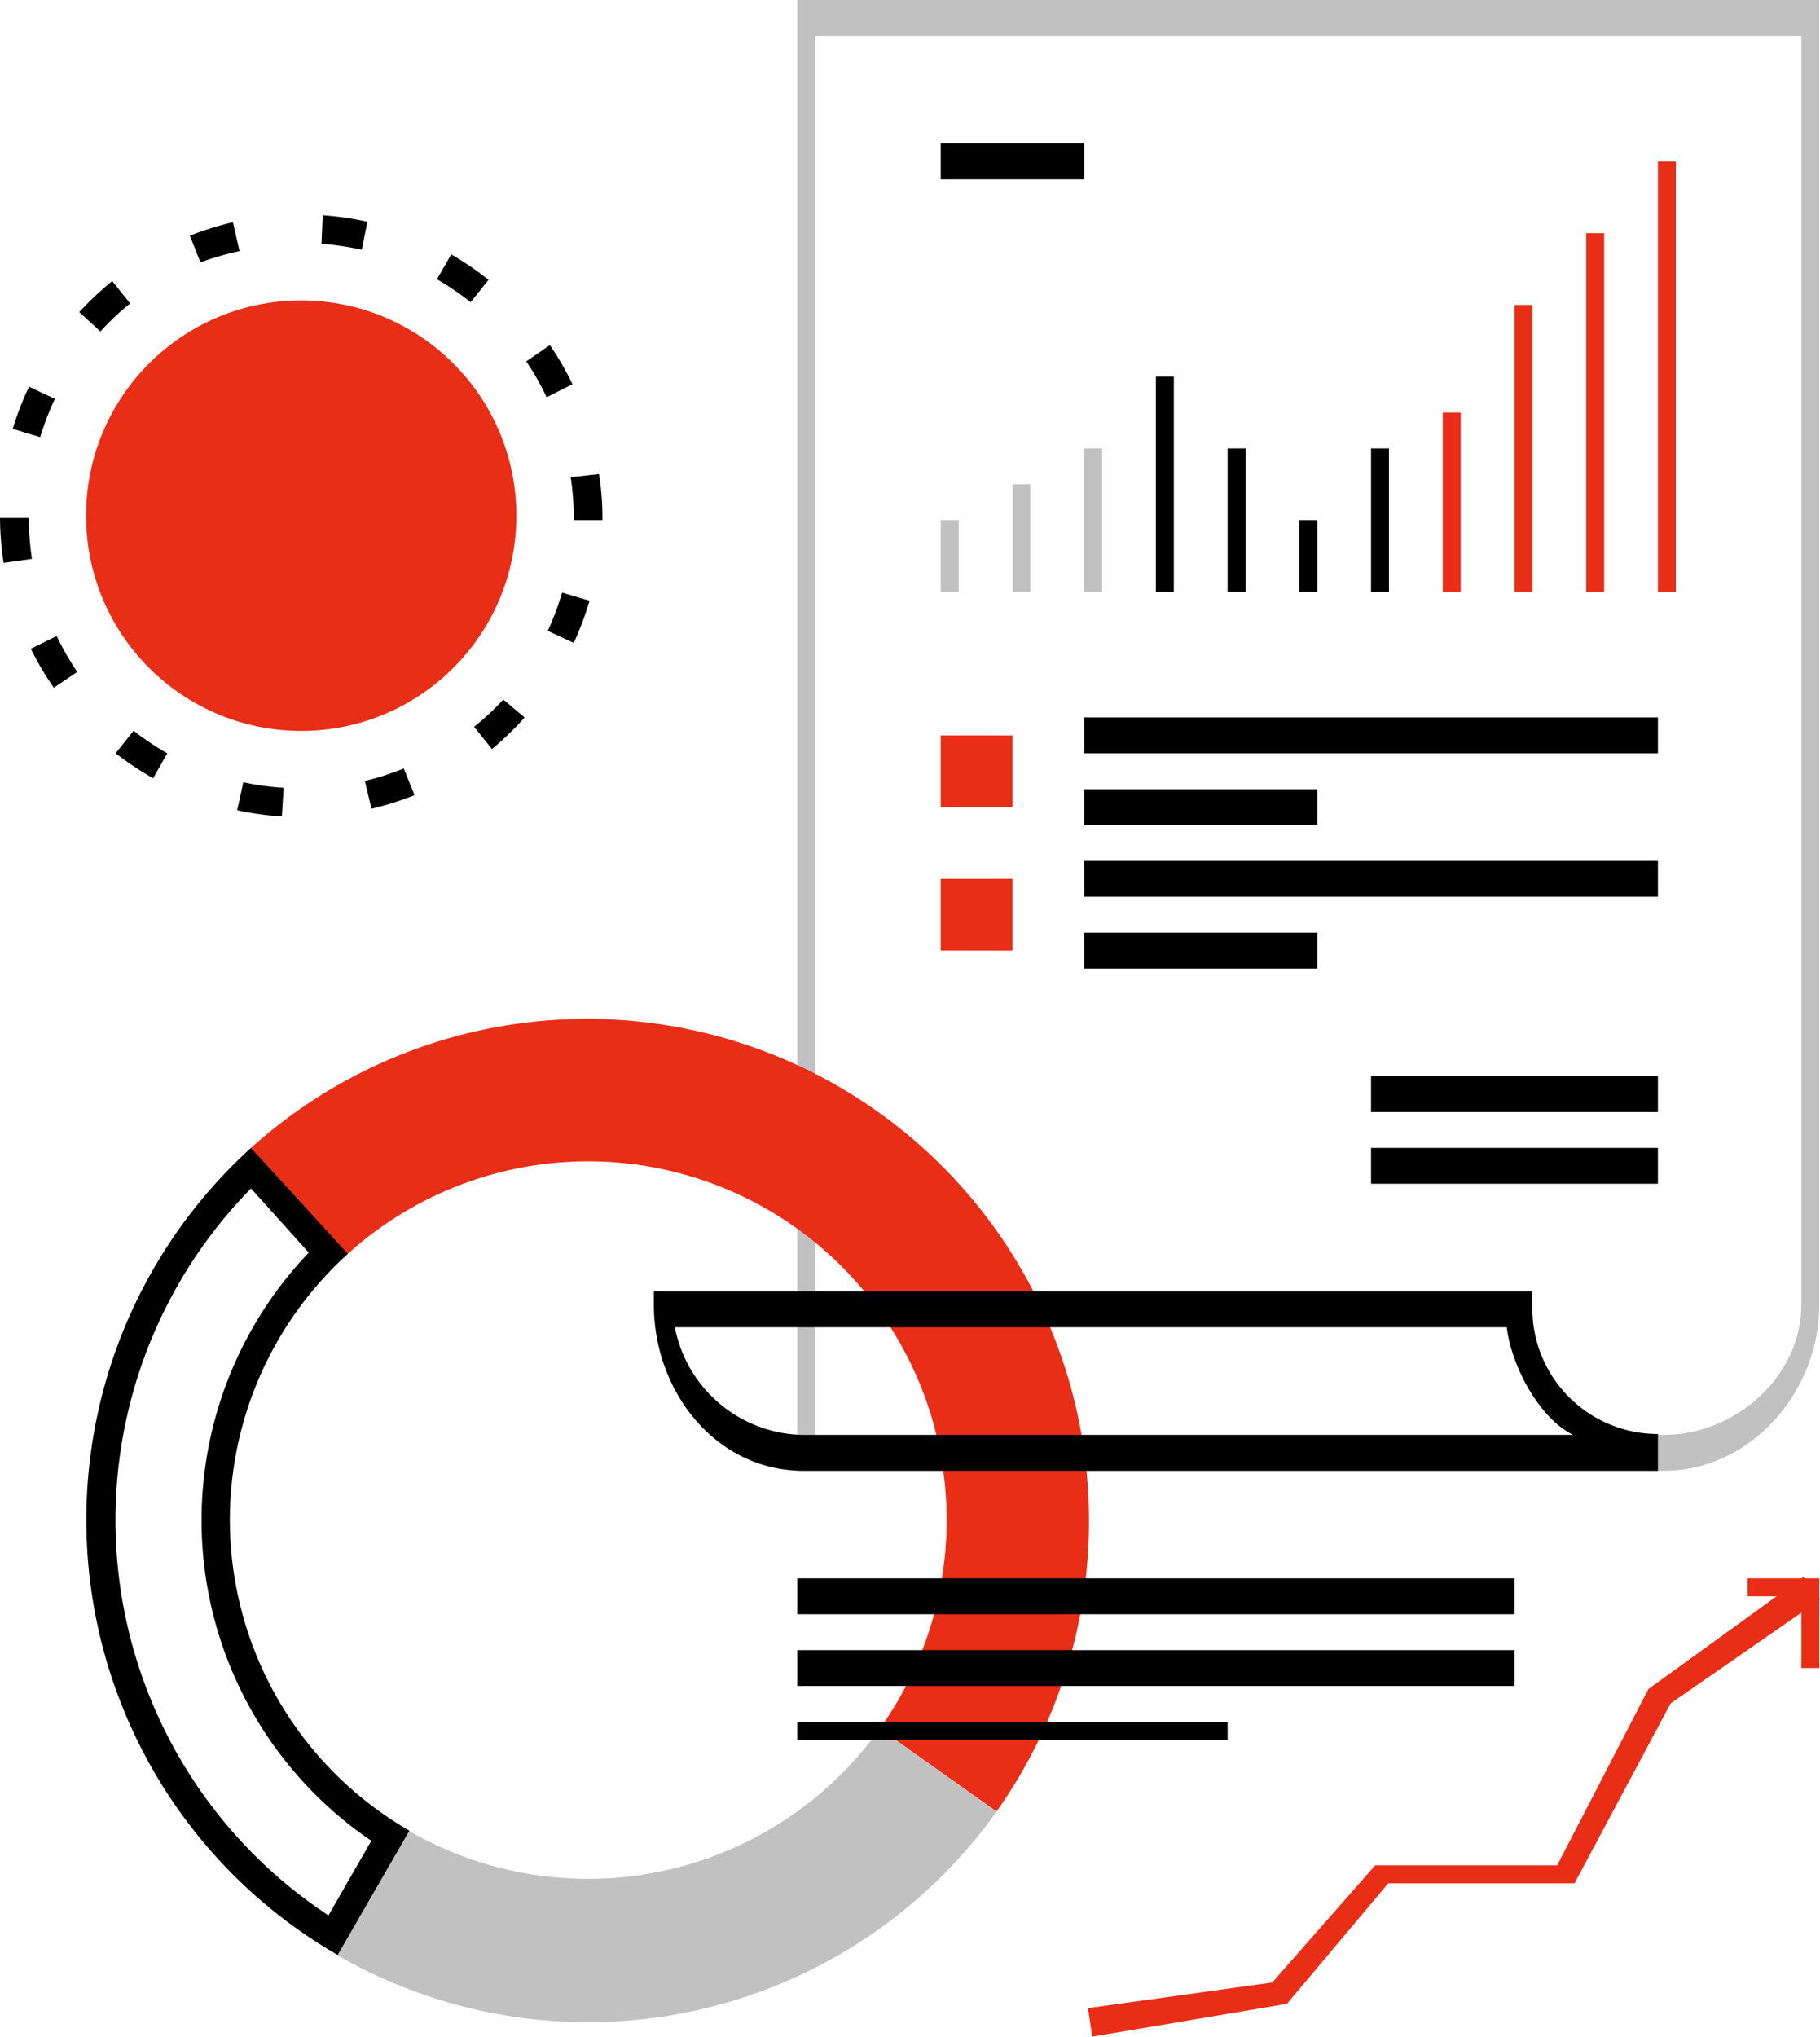
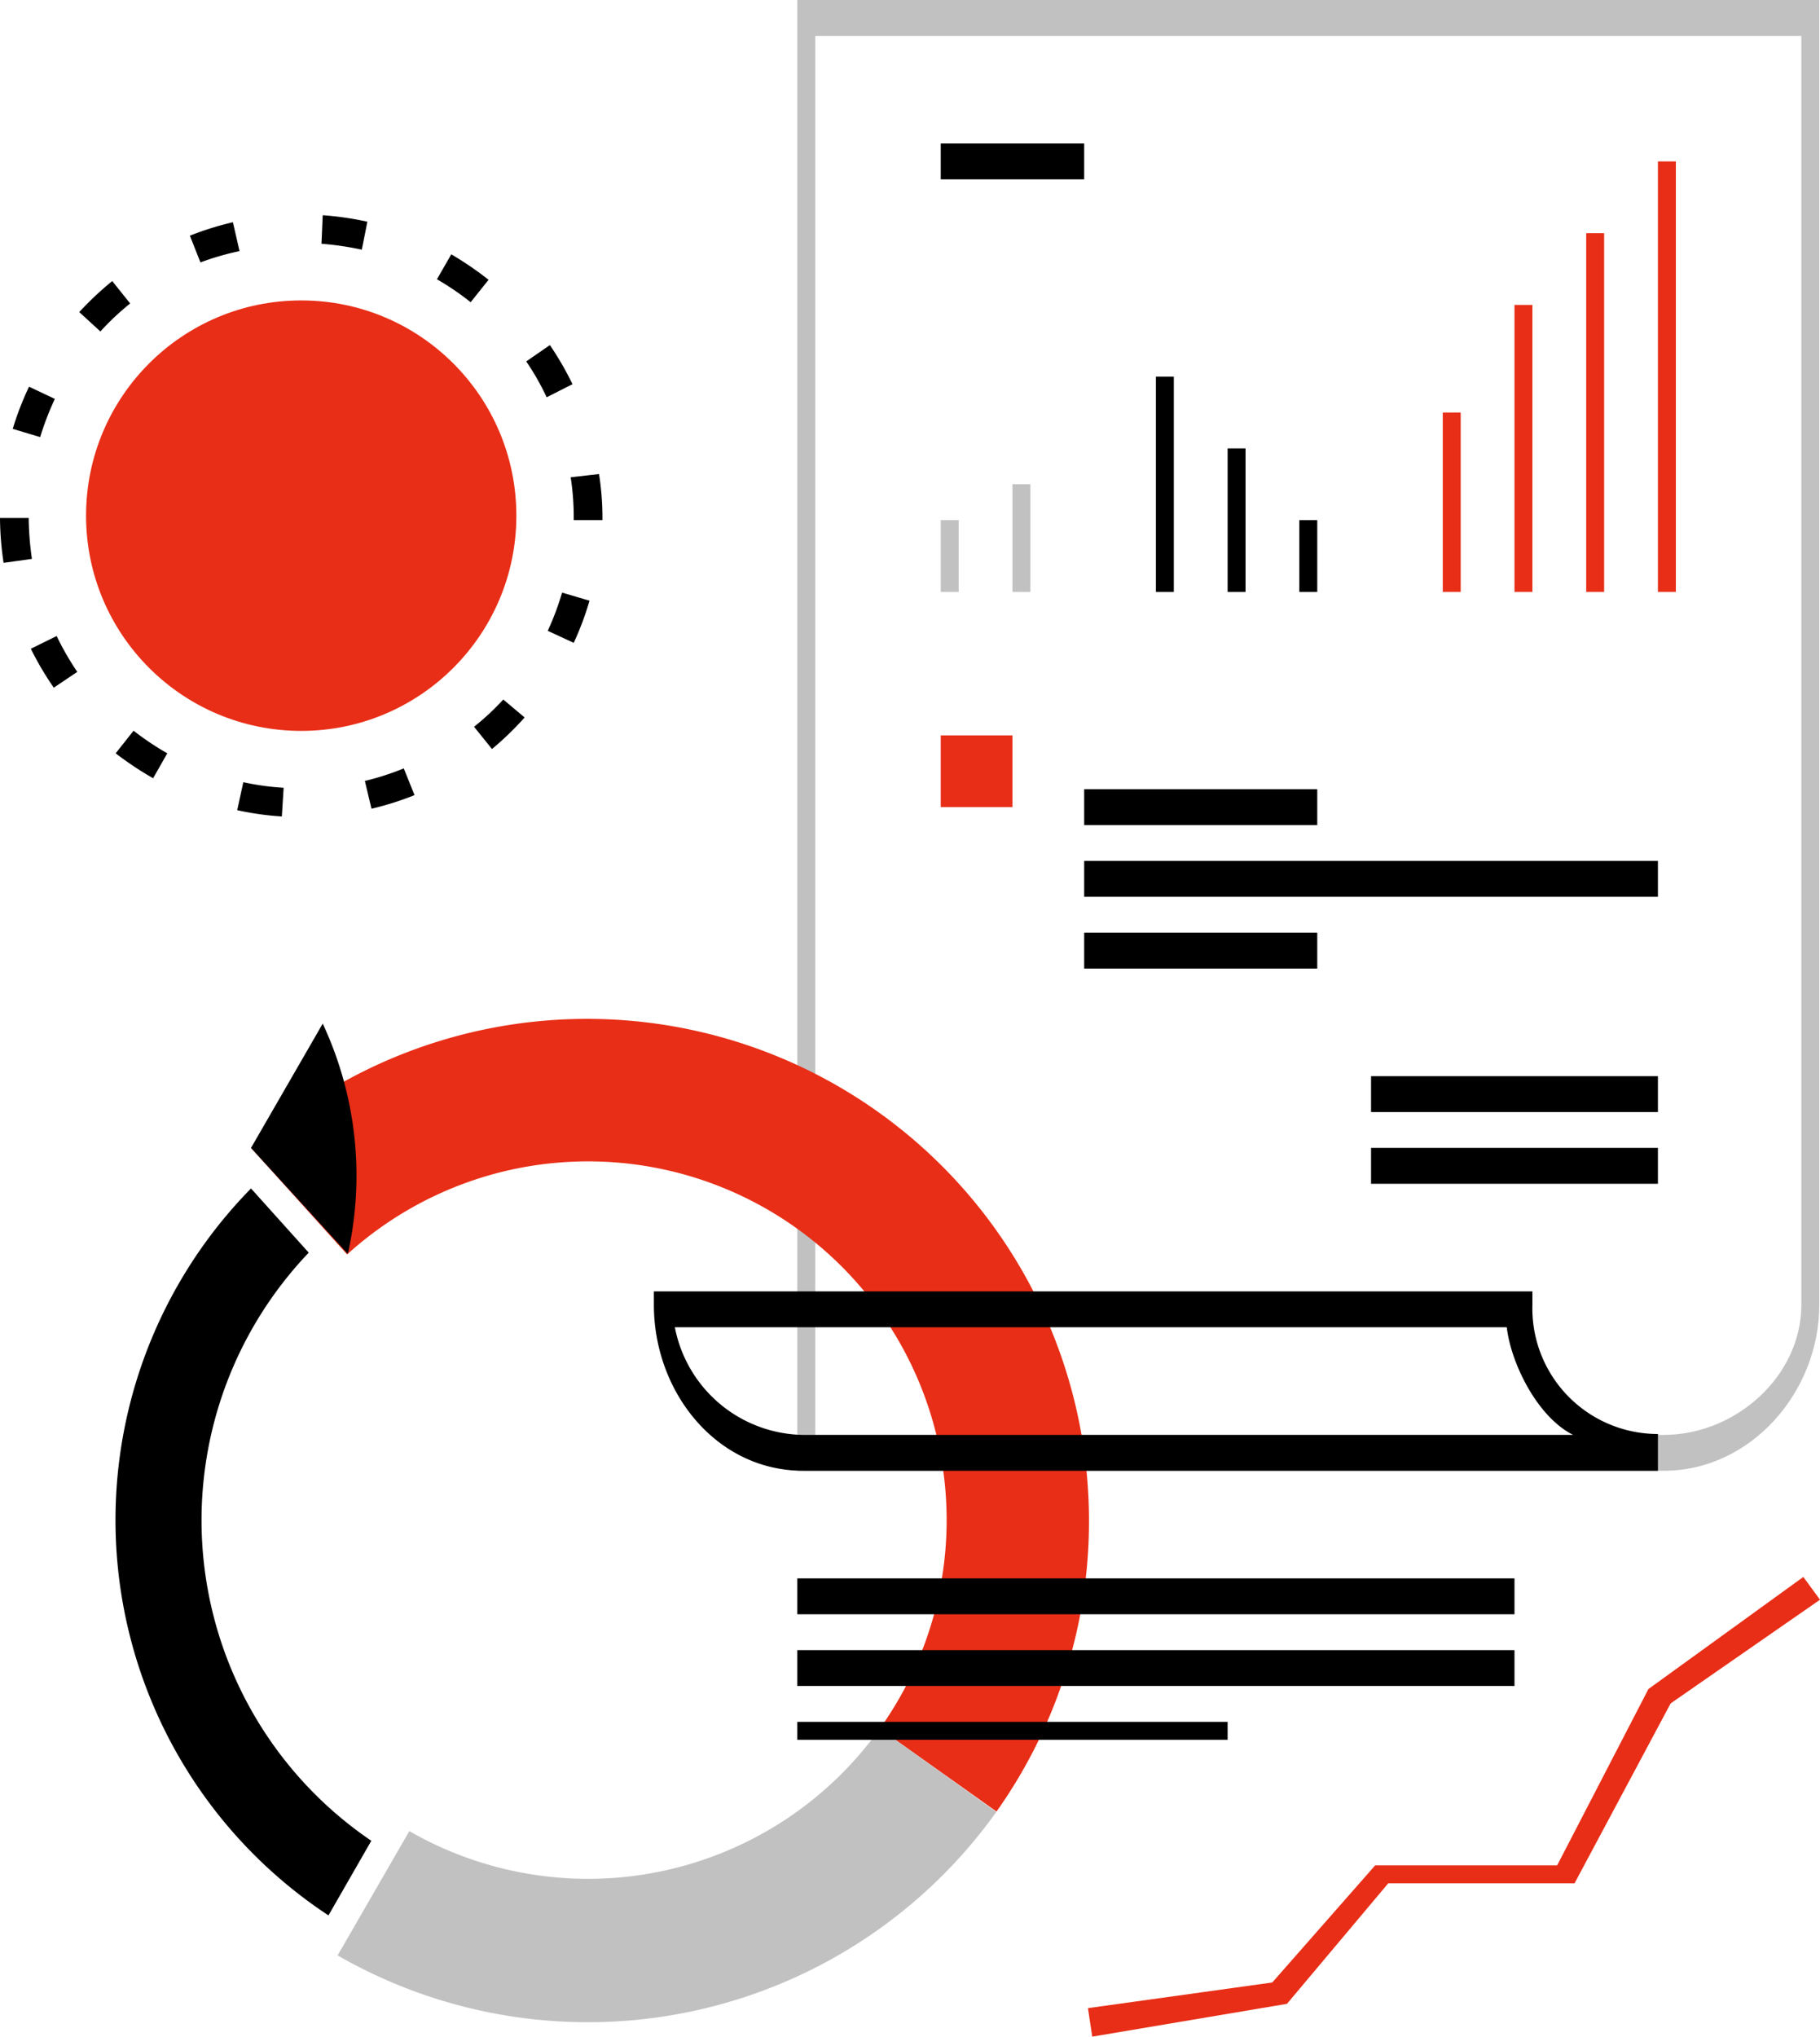
<svg xmlns="http://www.w3.org/2000/svg" viewBox="0 0 101.51 113.55">
  <defs>
    <style>.cls-1{fill:#c1c1c1;}.cls-2{fill:#e82e17;}</style>
  </defs>
  <title>アセット 5</title>
  <g id="レイヤー_2" data-name="レイヤー 2">
    <g id="Our_Business" data-name="Our Business">
      <path class="cls-1" d="M92.8,82H44.47V0h57V72.75C101.47,77.61,97.65,82,92.8,82ZM45.47,80H92.8c4,0,7.67-3.27,7.67-7.25V2h-55Z" />
      <path class="cls-2" d="M32.8,64.75A20,20,0,0,1,49.07,96.38L55.58,101A28,28,0,0,0,14,64l5.36,5.94A20,20,0,0,1,32.8,64.75Z" />
      <polygon class="cls-2" points="60.92 113.55 60.68 111.96 70.96 110.53 76.7 104 86.85 104 91.94 94.17 100.58 87.92 101.51 89.19 93.18 94.97 87.82 105 77.43 105 71.78 111.72 60.92 113.55" />
-       <polygon class="cls-2" points="101.47 93 100.47 93 100.47 89 97.47 89 97.47 88 101.47 88 101.47 93" />
      <path d="M92.47,82H44.8c-4.85,0-8.33-4.39-8.33-9.25V72h49v.75a7,7,0,0,0,7,7.2ZM37.64,74a7.4,7.4,0,0,0,7.16,6H87.74c-2-1-3.47-4-3.7-6Z" />
-       <path d="M14,66.26l3.22,3.58a21.6,21.6,0,0,0,3.49,32.79l-2.39,4.16A26.39,26.39,0,0,1,14,66.26ZM14,64A28,28,0,0,0,18.84,109l4-6.93A20,20,0,0,1,19.4,69.91L14,64Z" />
+       <path d="M14,66.26l3.22,3.58a21.6,21.6,0,0,0,3.49,32.79l-2.39,4.16A26.39,26.39,0,0,1,14,66.26ZM14,64l4-6.93A20,20,0,0,1,19.4,69.91L14,64Z" />
      <path class="cls-1" d="M49.07,96.38a20,20,0,0,1-26.24,5.71l-4,6.93a28,28,0,0,0,36.74-8Z" />
      <circle class="cls-2" cx="16.8" cy="28.75" r="12" />
      <path d="M15.72,45.52a16.22,16.22,0,0,1-2.49-.35l.34-1.56a14.32,14.32,0,0,0,2.25.31Zm5-.43-.37-1.55a14.84,14.84,0,0,0,2.17-.7l.6,1.49A16.73,16.73,0,0,1,20.72,45.09ZM8.54,43.39A18.57,18.57,0,0,1,6.45,42l1-1.26A16,16,0,0,0,9.33,42Zm18.9-1.63-1-1.24A14.43,14.43,0,0,0,28.07,39L29.26,40A16.59,16.59,0,0,1,27.44,41.76ZM3,38.34a16.92,16.92,0,0,1-1.28-2.17l1.44-.71a15.57,15.57,0,0,0,1.15,2Zm29-2.5-1.45-.67a15.22,15.22,0,0,0,.8-2.13l1.53.45A16.63,16.63,0,0,1,32,35.84ZM.2,31.38a17.43,17.43,0,0,1-.2-2.5l1.6,0a17.37,17.37,0,0,0,.18,2.28ZM33.6,29H32a14.86,14.86,0,0,0-.17-2.39l1.58-.18A15.48,15.48,0,0,1,33.6,29ZM2.24,24.37.71,23.91a16.78,16.78,0,0,1,.91-2.35l1.44.68A16.14,16.14,0,0,0,2.24,24.37Zm28.25-2.22a14.22,14.22,0,0,0-1.14-2l1.32-.91a16.89,16.89,0,0,1,1.26,2.18ZM5.6,18.48,4.42,17.4a17.69,17.69,0,0,1,1.84-1.73l1,1.25A14.39,14.39,0,0,0,5.6,18.48Zm20.65-1.63a15.17,15.17,0,0,0-1.88-1.28l.8-1.39a18.18,18.18,0,0,1,2.08,1.42ZM11.18,14.63l-.59-1.49a17.09,17.09,0,0,1,2.4-.75L13.36,14A15.28,15.28,0,0,0,11.18,14.63Zm9-.71a17.19,17.19,0,0,0-2.25-.33L18,12a17.58,17.58,0,0,1,2.49.36Z" />
      <rect x="44.47" y="88" width="40" height="2" />
      <rect x="44.47" y="92" width="40" height="2" />
      <rect x="44.47" y="96" width="24" height="1" />
      <rect class="cls-1" x="52.47" y="29" width="1" height="4" />
      <rect class="cls-1" x="56.47" y="27" width="1" height="6" />
-       <rect class="cls-1" x="60.47" y="25" width="1" height="8" />
      <rect x="64.47" y="21" width="1" height="12" />
      <rect x="68.47" y="25" width="1" height="8" />
      <rect x="72.47" y="29" width="1" height="4" />
-       <rect x="76.47" y="25" width="1" height="8" />
      <rect class="cls-2" x="80.47" y="23" width="1" height="10" />
      <rect class="cls-2" x="84.47" y="17" width="1" height="16" />
      <rect class="cls-2" x="88.47" y="13" width="1" height="20" />
      <rect class="cls-2" x="92.47" y="9" width="1" height="24" />
      <rect class="cls-2" x="52.47" y="41" width="4" height="4" />
-       <rect x="60.47" y="40" width="32" height="2" />
      <rect x="60.47" y="44" width="13" height="2" />
-       <rect class="cls-2" x="52.47" y="49" width="4" height="4" />
      <rect x="60.47" y="48" width="32" height="2" />
      <rect x="76.47" y="60" width="16" height="2" />
      <rect x="52.47" y="8" width="8" height="2" />
      <rect x="76.47" y="64" width="16" height="2" />
      <rect x="60.47" y="52" width="13" height="2" />
    </g>
  </g>
</svg>